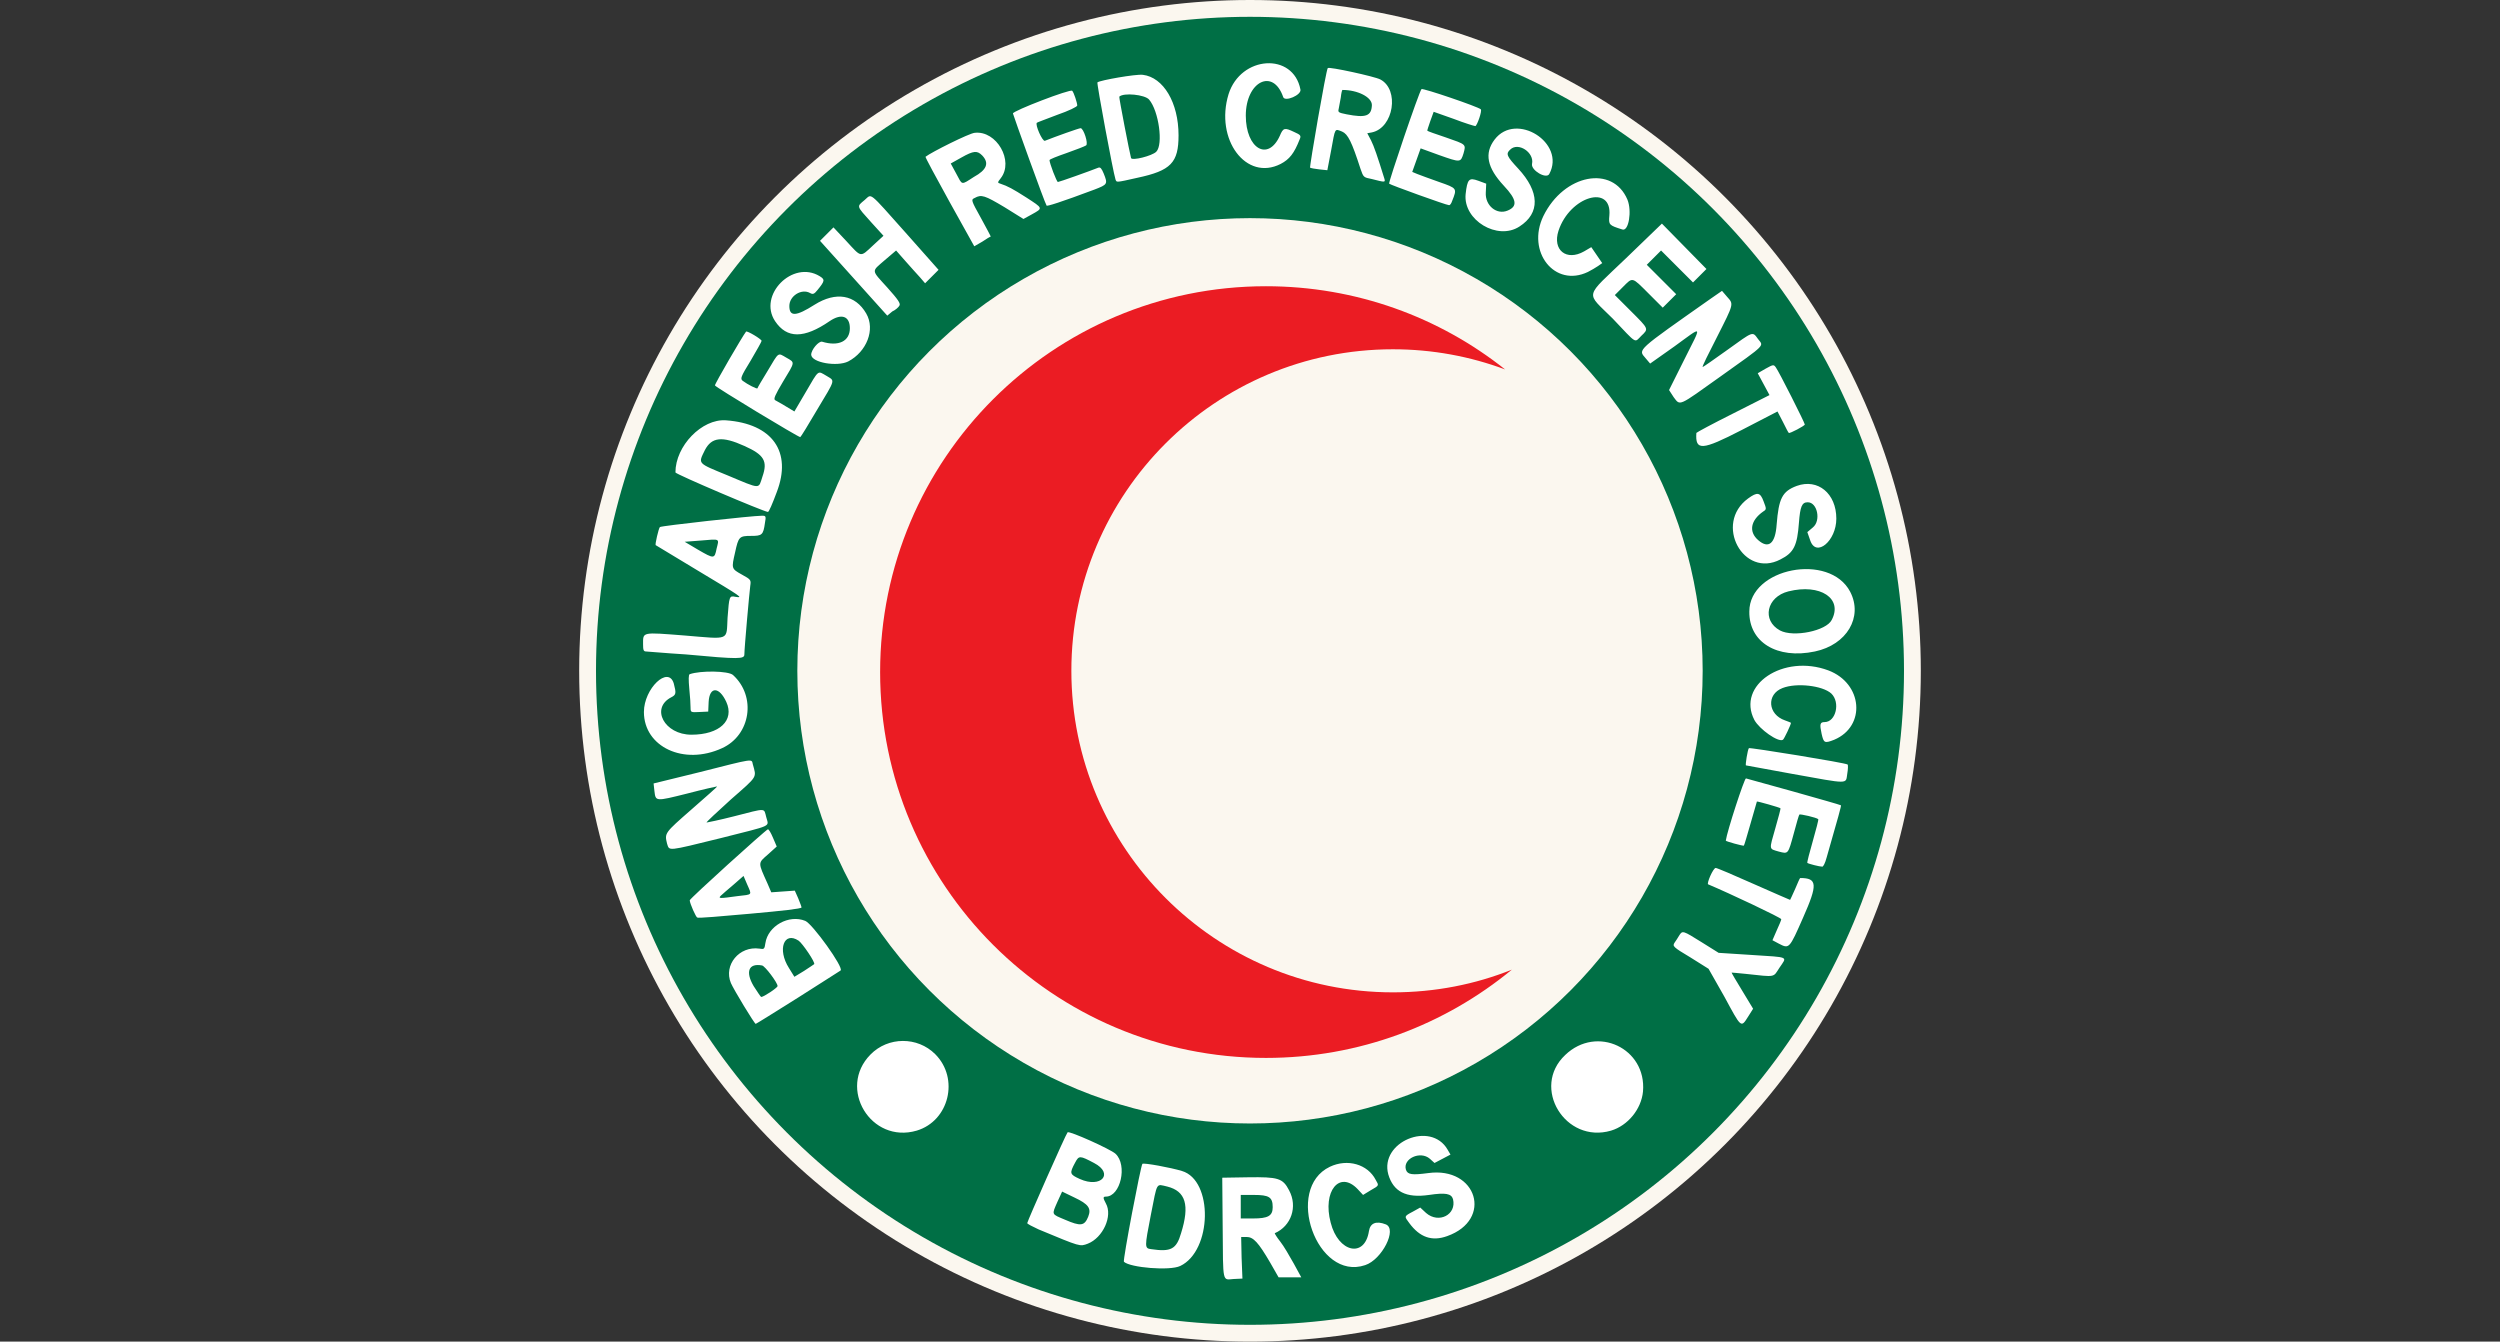
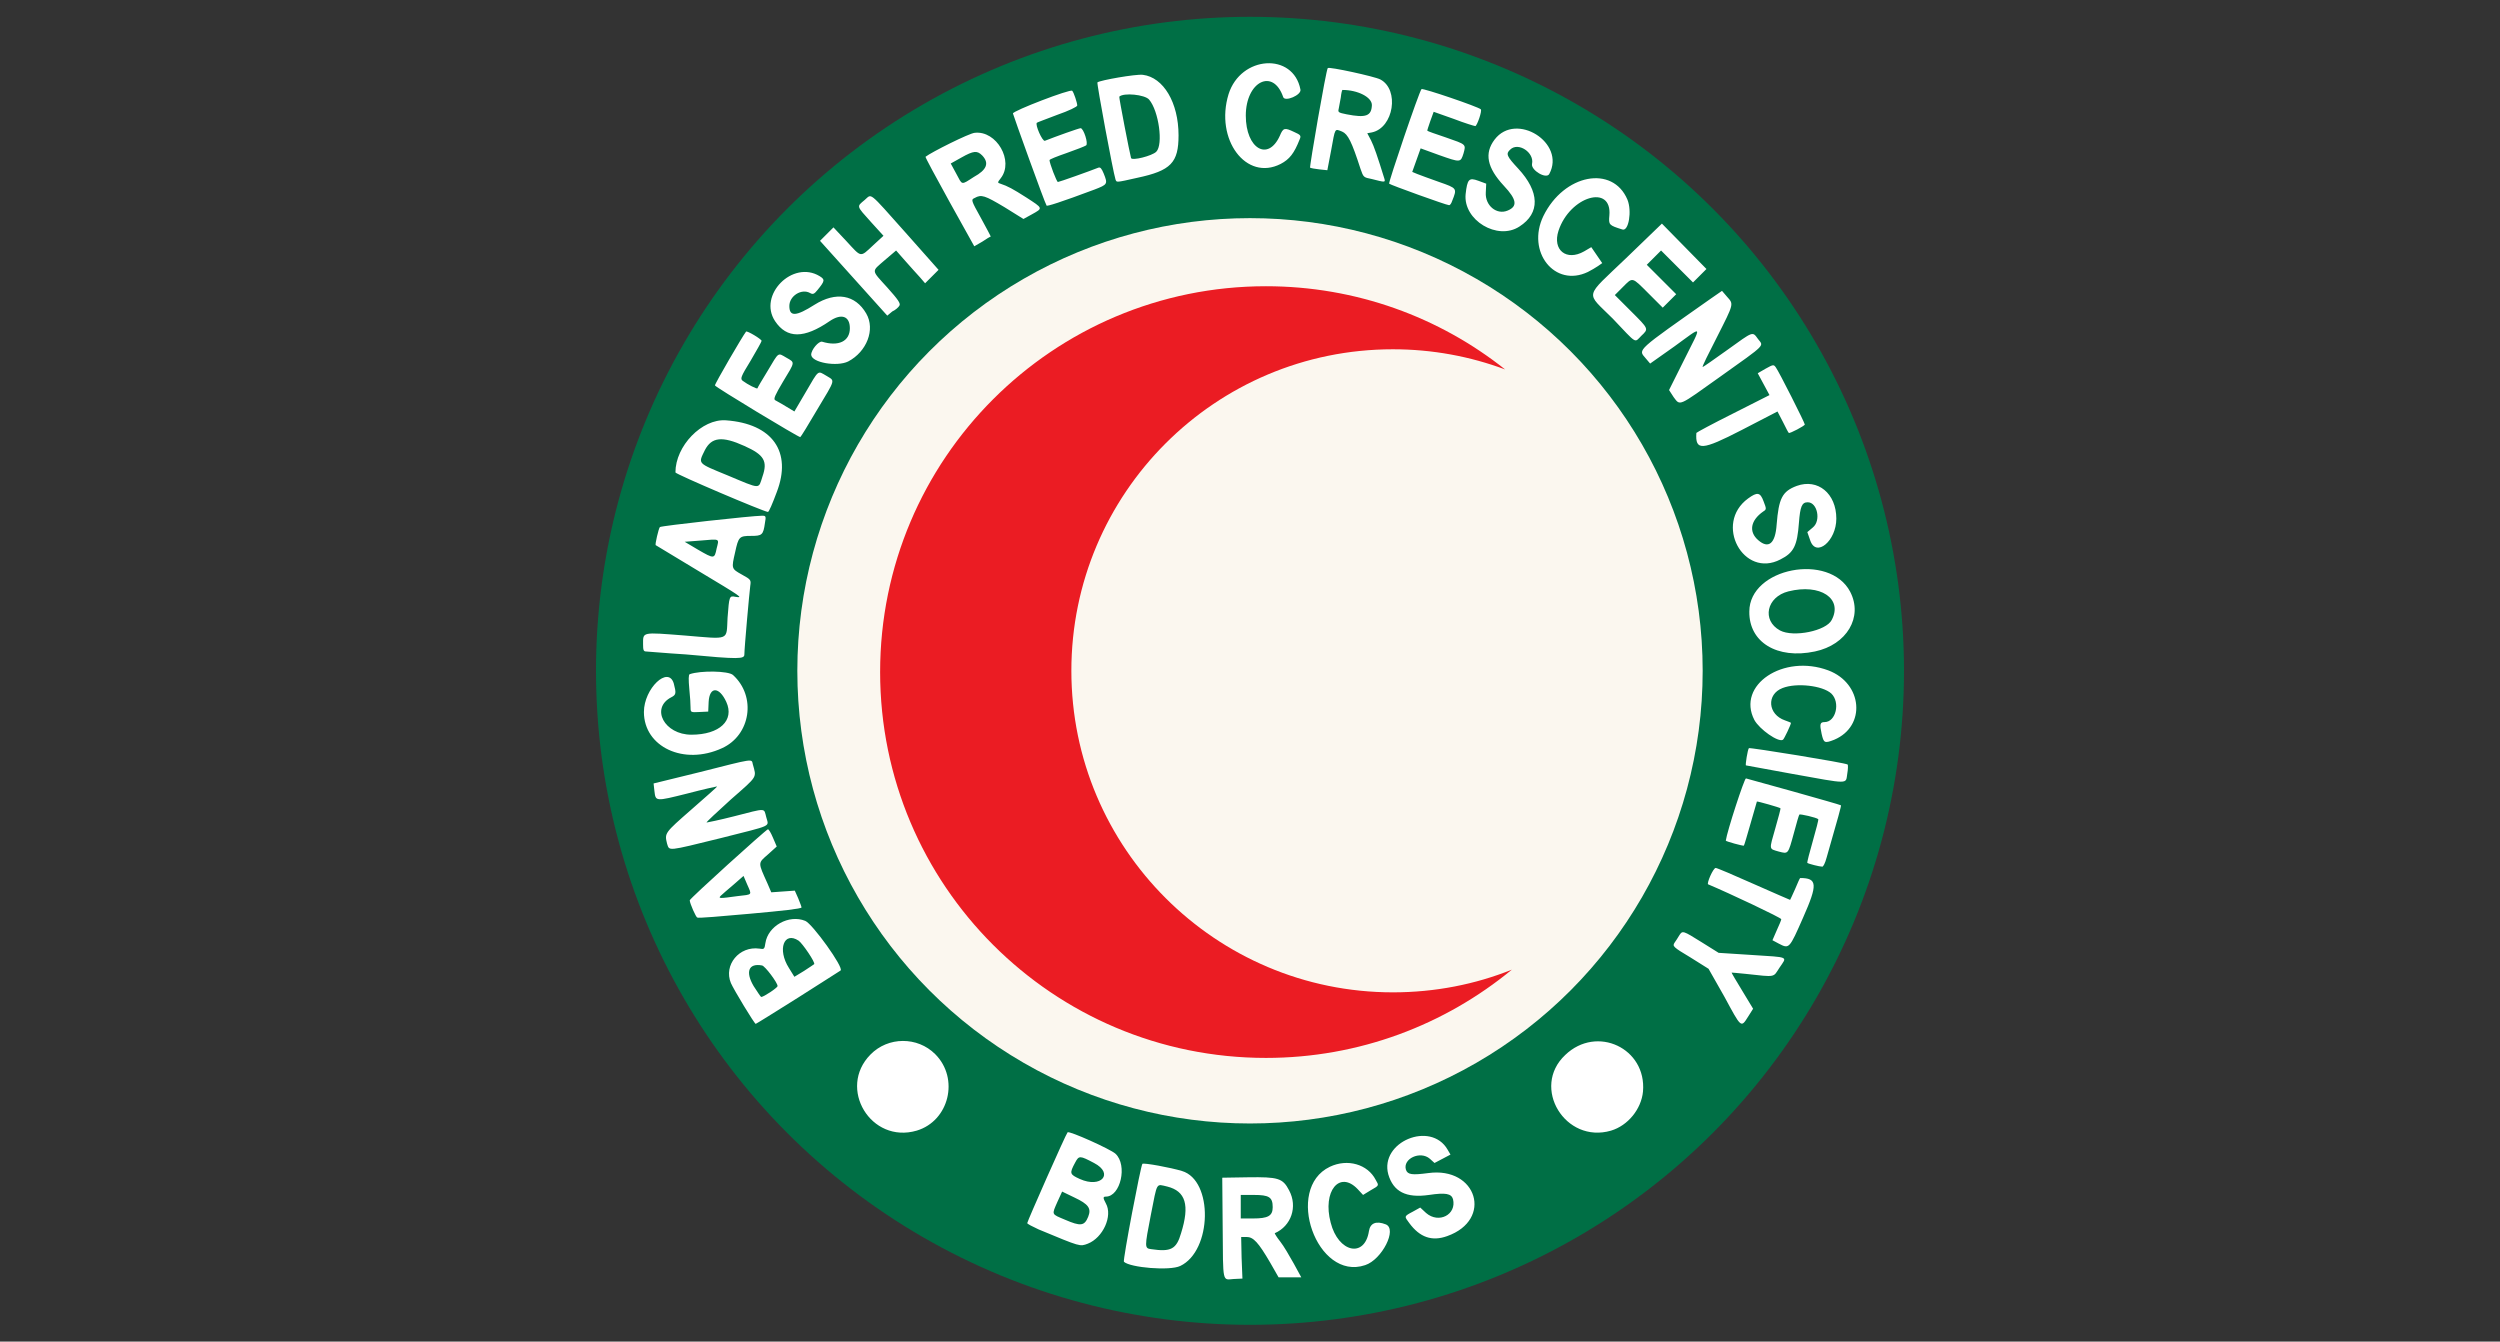
<svg xmlns="http://www.w3.org/2000/svg" id="Layer_1" x="0px" y="0px" viewBox="0 0 594.8 319.2" style="enable-background:new 0 0 594.8 319.2;" xml:space="preserve">
  <rect x="0" y="0" width="594.8" height="319.2" fill="#333333" stroke="none" />
  <style type="text/css">	.st0{fill:#FBF7EF;}	.st1{fill:#006F45;}	.st2{fill:#EB1C23;}	.st3{fill:#FFFFFF;}</style>
  <g>
-     <circle id="path4" class="st0" cx="297.4" cy="159.6" r="159.6" />
    <circle id="path5" class="st1" cx="297.4" cy="159.6" r="155.6" />
    <circle id="path6" class="st0" cx="297.4" cy="159.6" r="107.7" />
    <path id="path19743" class="st2" d="M254.9,159.6c0-42.2,34.2-76.5,76.5-76.5c9.4,0,18.4,1.7,26.7,4.8  c-15.6-12.4-35.4-19.8-56.9-19.8c-50.7,0-91.8,41.1-91.8,91.8s41.1,91.8,91.8,91.8c22.2,0,42.6-7.9,58.5-21  c-8.7,3.5-18.3,5.4-28.3,5.4C289.2,236.1,254.9,201.8,254.9,159.6" />
    <path id="path3" class="st3" d="M295.4,299.2l-0.1-4.9h1.3c1.6,0,2.8,1.3,5.6,6.1l2,3.5h2.7h2.7l-1.8-3.3c-1-1.8-2.4-4.2-3.2-5.2  s-1.4-2-1.3-2c3.9-1.7,5.5-6.3,3.4-10.2c-1.5-2.9-2.6-3.2-9.8-3.1l-6.1,0.1l0.1,11.8c0.1,13.5-0.1,12.5,2.6,12.3l2.1-0.1  L295.4,299.2z M295.2,287.1v-2.8h3.1c3.6,0,4.5,0.5,4.5,2.9c0,2.1-1.1,2.7-4.7,2.7h-2.9V287.1z M280.8,301.2  c7.6-3.6,7.9-20.4,0.4-22.6c-2.6-0.8-9.1-2-9.4-1.7c-0.4,0.4-4.7,23-4.4,23.3C268.9,301.6,278.3,302.4,280.8,301.2L280.8,301.2z   M273.9,297.2c-1.6-0.2-1.6-0.4-0.1-8.1c1.6-8.1,1.2-7.4,3.9-6.8c4.4,1.1,5.4,4.4,3.3,11.1C279.9,297.2,278.6,297.9,273.9,297.2  L273.9,297.2z M324.8,301c4-1.3,7.7-8.6,4.9-9.7c-2.3-0.9-3.7-0.3-4,1.6c-1,6.5-7.3,5.1-9.1-2c-2-7.5,2.1-12.5,6.4-8l1.3,1.4  l1.8-1.1c2.1-1.2,2-1.1,1.2-2.5c-1.9-3.7-6.7-5.1-10.9-3.1C305.5,282.8,313.3,304.9,324.8,301L324.8,301z M258.8,295.9  c3.6-1.4,6-6.6,4.3-9.6c-0.7-1.3-0.7-1.6,0-1.6c3.5,0,5.2-7.5,2.3-10.2c-1.2-1.1-11-5.5-11.4-5.1s-9.6,21.2-9.6,21.6  c0,0.2,1.2,0.8,2.7,1.5C257.2,296.7,256.9,296.6,258.8,295.9L258.8,295.9z M253.4,290.2c-3.3-1.4-3.2-1.1-1.8-4.3l1.1-2.4l2.9,1.4  c3.4,1.6,4.1,2.6,3.3,4.6C258,291.7,257.1,291.8,253.4,290.2z M256.9,280.5c-2.4-1.1-2.5-1.3-1.1-3.9c0.9-1.7,1.1-1.7,4.5,0.1  C265.1,279.2,262,282.8,256.9,280.5L256.9,280.5z M344.3,294.1c11-3.9,7.1-16.6-4.5-15c-3.8,0.5-4.9,0.4-5.3-0.8  c-0.8-2.6,3.4-4.6,5.7-2.6l1.1,1l1.9-1l1.9-1l-0.7-1.2c-4-6.9-16.2-1.8-14.1,5.9c1.2,4.1,4.2,5.7,9.7,4.9c4-0.6,5.3-0.3,5.7,1  c0.9,3.7-3.4,5.9-6.4,3.3l-1.4-1.3l-1.8,1c-2.1,1.1-2,1.1-0.8,2.7C337.8,294.4,340.7,295.4,344.3,294.1L344.3,294.1z M218.1,269  c7.7-2.3,10.2-12.4,4.4-18.2c-4.2-4.2-11.2-4.2-15.4,0.1C199.2,258.9,207.2,272.2,218.1,269L218.1,269z M383.3,269  c4-1.2,7.2-5.1,7.6-9.3c0.9-10.3-11-15.9-18.5-8.7C364.2,258.7,372.4,272.2,383.3,269z M415.9,241.9l1.2-1.9l-2.6-4.3  c-1.4-2.3-2.6-4.3-2.5-4.3c0,0,1.5,0.1,3.3,0.3c7.4,0.8,6.5,0.9,8.1-1.5c1.8-2.7,2.5-2.4-6.7-3l-7.8-0.5l-4-2.5  c-4.5-2.8-4.6-2.9-5.4-1.6c-0.3,0.5-0.8,1.3-1.1,1.7c-0.5,0.8-0.4,1,3.8,3.5l4.3,2.7l3.8,6.7C414.3,244.6,414.2,244.6,415.9,241.9  L415.9,241.9z M189.8,237.4c5.4-3.4,10-6.4,10.2-6.5c0.8-0.7-6.7-11.1-8.4-11.8c-3.9-1.6-8.9,1.2-9.5,5.3c-0.2,1.4-0.3,1.5-1.4,1.3  c-4.8-0.7-8.6,3.9-6.8,8.2c0.7,1.6,5.6,9.7,5.9,9.7C179.9,243.6,184.4,240.8,189.8,237.4z M179.3,234.6c-2-3.4-1.2-5.5,2-4.9  c0.7,0.1,3.7,4.1,3.7,4.9c0,0.4-3.3,2.6-3.9,2.6C181,237.2,180.2,236,179.3,234.6z M187.7,230.3c-2.8-4.4-1.2-8.8,2.3-6.5  c0.9,0.6,4.1,5.3,3.7,5.6c-0.1,0.1-1.2,0.8-2.4,1.6l-2.3,1.4L187.7,230.3z M429,218.3c3.5-7.9,3.4-9.4-0.7-9.4  c-0.1,0-0.6,1.2-1.2,2.6c-0.6,1.4-1.2,2.6-1.2,2.6s-4-1.7-8.7-3.8s-8.7-3.8-9-3.8c-0.6,0-2.2,3.7-1.8,3.9c5,2.1,17.5,8,17.4,8.3  c0,0.2-0.5,1.4-1.1,2.7l-1,2.3l1.5,0.8C425.7,225.8,425.7,225.8,429,218.3z M178.4,217.4c7.8-0.7,12.3-1.2,12.3-1.5  c0-0.2-0.4-1.2-0.8-2.2l-0.8-1.8l-2.8,0.2l-2.8,0.2l-0.9-2.1c-2.3-5.1-2.3-4.8,0.1-6.9l2.1-1.9l-0.9-2.1c-0.5-1.2-1-2-1.2-2  c-0.7,0.3-18.6,16.5-18.6,16.9c0,0.7,1.5,4.1,1.8,4.1C166,218.5,171.7,218,178.4,217.4L178.4,217.4z M171.5,213.1  c0.3-0.3,1.7-1.5,3-2.6l2.4-2.1l0.9,2.1c1.1,2.5,1.3,2.3-2.3,2.7C171.2,213.8,170.8,213.8,171.5,213.1L171.5,213.1z M434.6,204  c2.8-9.7,3.5-12.3,3.4-12.4c-0.2-0.2-22.1-6.3-22.6-6.4c-0.4,0-4.5,12.6-4.8,14.8c0,0.2,4.1,1.3,4.3,1.2c0.1-0.1,0.8-2.5,1.6-5.3  c0.8-2.8,1.5-5.2,1.5-5.2c0.1-0.1,5.4,1.4,5.6,1.6c0.1,0.1-0.5,2.2-1.2,4.7c-1.5,5.3-1.6,4.9,0.8,5.6c2.3,0.6,2.2,0.7,3.6-4.4  c0.6-2.3,1.2-4.3,1.3-4.4c0.1-0.2,4.1,0.7,4.5,1.1c0.1,0.1-0.5,2.4-1.3,5.2s-1.4,5.1-1.3,5.2c0.2,0.2,2.9,0.9,3.6,0.9  C433.8,206.1,434.2,205.5,434.6,204L434.6,204z M171.5,199.4c12.6-3.2,11.4-2.6,10.8-5c-0.6-2.2,0.2-2.2-7.6-0.2  c-3.5,0.9-6.5,1.5-6.6,1.5c-0.1-0.1,2.5-2.5,5.8-5.5c6.5-5.7,6.1-5.1,5.2-8.4c-0.3-1.3,0.4-1.4-12.6,1.9l-11,2.7l0.2,1.8  c0.3,2.5,0.2,2.5,7.8,0.6c3.8-1,7-1.7,7.1-1.7c0.1,0.1-2.7,2.5-6.1,5.5c-6.4,5.6-6.4,5.6-5.8,8.1  C159.3,202.5,158.5,202.6,171.5,199.4L171.5,199.4z M439.5,184.1c0.2-1.1,0.2-2.1,0.1-2.2c-0.4-0.4-23.3-4.1-23.5-3.9  c-0.3,0.3-0.9,4.1-0.7,4.1c0.1,0,5,0.9,10.9,2C440.2,186.6,439.1,186.6,439.5,184.1L439.5,184.1z M171.8,178  c6.8-3.1,8.2-12.3,2.6-17.4c-1.1-1-7.7-1.1-10.3-0.2c-0.3,0.1-0.3,1.3-0.1,3.5c0.2,1.8,0.3,3.8,0.3,4.5c0,1.1,0.1,1.1,2.1,1  l2.1-0.1l0.1-2.3c0.2-3.7,2.5-3.7,4.2,0c2,4.4-1.6,7.8-8.3,7.8c-6.4,0-9.8-6.3-4.8-8.9c1.2-0.6,1.2-1,0.6-3.3  c-1.3-4.3-7.1,1.2-7.1,6.8C153.2,177.7,162.7,182.2,171.8,178L171.8,178z M436.4,176c7.6-3.2,6.8-13.4-1.4-16.5  c-10.7-4-21.9,3.5-17.6,11.8c1.2,2.2,5.7,5.4,6.8,4.7c0.3-0.2,1.9-3.6,1.9-4c0-0.1-0.6-0.3-1.4-0.6c-4.1-1.4-4.5-6.2-0.6-7.7  c3.3-1.3,9.5-0.6,11.6,1.3c2.2,2.1,1.1,6.8-1.6,6.8c-1.1,0-1.2,0.5-0.7,2.8C433.9,176.8,434.1,176.9,436.4,176z M177.1,155.7  c0-1.5,1.2-14.8,1.4-16.3c0.2-1.4,0.2-1.5-2-2.7c-2.5-1.4-2.5-1.4-1.6-5.3c0.8-3.7,1-3.9,3.8-3.9c2.6,0,2.9-0.2,3.3-3.1  c0.3-1.6,0.2-1.7-0.7-1.7c-2.3,0-24,2.4-24.3,2.7c-0.3,0.3-1.2,4.2-1,4.3c0,0,4.6,2.8,10.1,6.1c10.5,6.3,10.8,6.5,8.9,6.2  c-1.5-0.3-1.5-0.2-1.9,5c-0.3,5.5,0.7,5.1-10.2,4.2c-10.3-0.8-9.9-0.9-9.9,2.1c0,1.3,0.1,1.7,0.7,1.7c0.4,0,4.6,0.4,9.5,0.7  C176,156.9,177.1,156.8,177.1,155.7L177.1,155.7z M166.1,130.8l-3.2-1.9l3.9-0.3c4.6-0.4,4.3-0.5,3.7,1.9  C170,133,169.9,133,166.1,130.8z M431.8,155c7.6-1.6,11.5-8.2,8.4-14.2c-4.9-9.4-24-5.7-24,4.7C416.1,152.8,422.8,156.9,431.8,155z   M423.5,150c-4.4-2.4-3.2-8,2-9.3c7.6-1.9,13,1.7,10.3,6.8C434.5,150.1,426.7,151.7,423.5,150L423.5,150z M423.6,133.1  c3.2-1.6,4-3.3,4.4-8.7c0.3-3.9,0.7-4.9,2.1-4.9c2.3,0,3.2,4.4,1.2,6l-1.3,1.1l0.7,2c1.4,4.1,6.2,0.1,6.2-5.2c0-6-4.4-9.6-9.4-7.8  c-3.5,1.3-4.3,3-4.8,9.2c-0.3,4.5-1.9,5.9-4.4,3.7c-2.3-2-1.8-4.7,1.2-6.8c0.8-0.5,0.8-0.6,0.1-2.4c-0.8-2.2-1.5-2.3-3.7-0.7  C407.7,124.6,414.8,137.7,423.6,133.1L423.6,133.1z M184.8,117.1c3.7-9.6-1-16.3-12.1-17.1c-5.7-0.4-12,6.1-12,12.4  c0,0.4,20.9,9.3,22,9.4C182.9,121.9,183.8,119.8,184.8,117.1z M173.1,113.1c-7.3-3-7-2.7-5.4-6c1.6-3.1,4.1-3.4,9.4-1  c4.7,2.1,5.6,3.6,4.3,7.3C180.4,116.4,181.2,116.5,173.1,113.1z M414.4,102.3l8.5-4.4l1.3,2.5c0.7,1.4,1.3,2.6,1.4,2.6  c0.2,0.2,3.8-1.7,3.8-2c0-0.4-6.2-12.7-6.9-13.6c-0.5-0.7-0.6-0.7-2.4,0.3l-1.9,1.1l1.4,2.6L421,94l-8.7,4.4  c-4.8,2.4-8.7,4.5-8.7,4.6C403.3,107.3,404.9,107.2,414.4,102.3L414.4,102.3z M194.4,97.5c4.5-7.5,4.3-6.8,2.2-8.1  c-2.1-1.2-1.7-1.6-4.9,3.9l-2.7,4.6l-2-1.2c-1.1-0.7-2.3-1.3-2.6-1.5c-0.4-0.3,0-1.2,1.9-4.4c2.9-4.8,2.9-4.5,0.8-5.7  c-2.1-1.2-1.7-1.5-4.5,3.2c-1.3,2.1-2.4,4-2.4,4.1c-0.1,0.2-2.3-0.9-3.5-1.8c-0.6-0.5-0.5-0.9,1.9-4.8c1.4-2.4,2.6-4.5,2.6-4.7  c0-0.4-3.5-2.5-3.7-2.2c-0.8,1-7.5,12.5-7.4,12.8c0.1,0.4,19.8,12.3,20.3,12.3C190.5,104,192.3,101.1,194.4,97.5L194.4,97.5z   M409.3,89.6c11.1-7.9,10.3-7.2,9-8.9c-1.4-1.9-1-2-7.4,2.6c-3.1,2.2-5.6,4-5.8,4s1.4-3.2,3.4-7.1c4.1-8.1,4-7.8,2.4-9.6l-1.2-1.4  l-2.6,1.8c-17.9,12.6-17.4,12.1-15.6,14.2l1.1,1.3l5.8-4.1c6.9-5,6.6-5.4,2.3,3.2l-3.6,7.2l1.1,1.7  C399.8,96.6,399.2,96.8,409.3,89.6z M201.8,86c4.4-2.3,6.5-7.6,4.3-11.4c-2.6-4.5-7.2-5.3-12.3-2.1c-4.4,2.8-6,2.9-6,0.3  c0-2.4,2.9-4.2,4.9-3.1c0.7,0.4,1,0.3,1.8-0.7c1.8-2.2,1.8-2.5,0.5-3.3c-6.4-3.9-14.7,4.5-10.6,10.7c2.8,4.2,6.9,4.2,13,0  c2.8-1.9,4.8-1.2,4.8,1.7c0,3.1-2.7,4.4-6.6,3.2c-0.8-0.2-2.6,1.9-2.6,3.1C193.1,86.3,199.2,87.3,201.8,86L201.8,86z M390.5,79.9  c1.8-1.7,1.8-1.6-2.5-5.9l-3.8-3.8l1.9-1.9c2.4-2.4,2.1-2.5,6.1,1.5l3.4,3.4l1.6-1.6l1.6-1.6l-3.5-3.5l-3.5-3.5l1.7-1.7l1.7-1.7  l3.8,3.8l3.8,3.8l1.6-1.6L406,64l-5.3-5.4l-5.3-5.4l-8.5,8.2c-10.1,9.7-9.7,7.9-3.2,14.4C389.6,82,388.8,81.6,390.5,79.9  L390.5,79.9z M214,72.7c0.3-0.5-0.3-1.4-2.9-4.3c-3.9-4.3-3.8-3.7-0.6-6.5l2.7-2.3l2.2,2.5c1.2,1.4,2.8,3.1,3.5,3.9l1.2,1.4  l1.6-1.6l1.6-1.6l-7.8-8.8c-9.1-10.2-8-9.3-9.8-7.8c-1.9,1.6-2,1.3,1.5,5.2l3,3.3l-2.5,2.3c-3.1,2.9-2.7,2.9-6.3-1l-3.1-3.3  l-1.6,1.6l-1.6,1.6l8,8.9l8,8.9l1.2-1C213,73.8,213.8,73.1,214,72.7z M377.8,64.7c0.8-0.4,1.8-1,2.4-1.4l1-0.7l-1.3-1.9l-1.3-1.9  l-1.7,1c-4.2,2.4-7.6-0.3-6.1-4.9c2.7-8.2,12.8-11.2,12.1-3.6c-0.2,2.2-0.1,2.3,3.1,3.3c1.5,0.5,2.3-4.4,1.2-7.1  c-3.5-8.3-15.1-6.1-20,3.9C363.1,59.9,369.9,68.5,377.8,64.7L377.8,64.7z M235.7,56.3c0.1,0-1-2-2.3-4.4c-2.4-4.3-2.4-4.4-1.5-4.8  c1.6-0.9,2.4-0.6,7.1,2.2l4.5,2.8l2-1.1c2.7-1.5,2.7-1.4-1.3-4c-3.3-2.1-4.4-2.7-6.2-3.3c-0.7-0.2-0.7-0.3,0.1-1.3  c3.2-4.1-1-11.4-6.2-10.8c-1.3,0.1-10.3,4.6-11.7,5.7c-0.1,0.1,2.5,4.9,5.7,10.7l5.9,10.6l1.9-1.1  C234.7,56.8,235.6,56.3,235.7,56.3L235.7,56.3z M227.5,41.3l-1.3-2.4l2.5-1.4c3-1.7,3.8-1.7,5-0.5c1.7,1.8,1.1,3.4-2,5.1  C228.6,44.1,229,44.1,227.5,41.3z M361.5,53.9c5-3.2,4.8-8.3-0.3-13.8c-2.7-2.9-3-3.5-1.9-4.5c1.9-1.9,5.8,0.7,5.2,3.4  c-0.3,1.5,3.4,3.7,4.1,2.4c4-7.4-7.9-14.9-13-8.2c-2.5,3.3-1.8,6.7,2.2,11c3.1,3.3,3.3,4.9,0.9,5.9c-2.6,1.1-5.4-1.2-5.2-4.3  l0.1-2.1l-1.9-0.7c-2.2-0.8-2.6-0.4-3,3.2C348.1,52.4,356.3,57.3,361.5,53.9z M260.4,45.1c3.1-1.2,3.2-1.3,2.2-3.8  c-0.5-1.2-0.8-1.6-1.3-1.4c-2,0.8-9.3,3.4-9.6,3.4s-2-4.5-2-5.2c0-0.2,1.8-0.9,4.1-1.7c2.3-0.8,4.3-1.6,4.6-1.8  c0.6-0.4-0.6-4.1-1.3-4.1c-0.4,0-6,2-8.5,3c-0.6,0.2-2.4-3.9-1.9-4.3c0.1-0.1,2.3-0.9,4.9-1.9c2.6-0.9,4.7-1.9,4.7-2.2  c0-0.6-0.8-3.1-1.2-3.5c-0.4-0.5-14.2,4.8-14.1,5.4c0.1,0.5,7.6,21.4,8,21.9C248.9,49.2,252.4,48.1,260.4,45.1L260.4,45.1z   M345.5,47.8c1.2-3,1.2-3-3.1-4.5c-2.2-0.8-4.5-1.6-5.2-1.9l-1.2-0.5l1-2.8l1-2.8l4.4,1.6c5.1,1.8,5.1,1.8,5.8-0.4  c0.6-2.2,0.7-2.1-4.2-3.8c-2.4-0.8-4.4-1.5-4.4-1.6c-0.1,0,0.3-1.1,0.7-2.3l0.8-2.2l4.8,1.7c2.6,1,4.9,1.7,5.1,1.7  c0.4,0,1.7-3.7,1.3-4c-0.6-0.6-13.8-5.1-14.1-4.8c-0.6,0.7-7.9,22.2-7.7,22.5c0.3,0.3,13.6,5.1,14.2,5.1  C345,48.9,345.3,48.4,345.5,47.8z M270.6,42.3c8-1.7,9.8-3.6,9.8-10.1c0-7.8-3.6-13.8-8.5-14.4c-1.7-0.2-10.2,1.3-10.8,1.8  c-0.2,0.2,3.7,21.2,4.3,23.1C265.7,43.4,265.3,43.5,270.6,42.3z M269.1,37.6c-0.3-1-2.9-14.4-2.8-14.6c1-1,6.1-0.5,7.1,0.7  c2.3,2.7,3.4,10.7,1.7,12.4C274.1,37.1,269.3,38.3,269.1,37.6z M329.4,42.6c-1.7-5.5-2.5-7.8-3.2-9.2l-0.9-1.7l1.1-0.2  c5.2-1.1,6.6-10.2,2-12.6c-1.3-0.7-12.3-3.1-12.5-2.7c-0.4,0.4-4.4,23.6-4.2,23.7c0.2,0.1,1.2,0.3,2.2,0.4l1.9,0.2l0.9-4.7  c1-5.5,0.8-5.2,2.6-4.5c1.4,0.6,2.3,2.4,4.4,8.9c0.7,2,0.7,2,2.7,2.4C329.5,43.4,329.6,43.4,329.4,42.6L329.4,42.6z M320.4,27.2  c-2-0.4-2.1-0.5-1.9-1.3c0.1-0.5,0.3-1.7,0.5-2.7c0.1-1,0.3-1.8,0.4-1.8c3.6,0,7,1.7,7,3.6C326.3,27.6,325,28.1,320.4,27.2  L320.4,27.2z M304.7,39c2.1-1.1,3.2-2.5,4.5-5.8c0.4-0.9,0.3-1.1-1.3-1.8c-2.3-1.1-2.6-1-3.4,0.9c-2.8,6.2-8.1,3.1-8.1-4.8  c0-8.1,6.5-11.4,8.9-4.4c0.4,1.2,4.4-0.5,4.1-1.8c-1.7-8.9-14.2-8.1-17.1,1.1C289,33.2,296.5,43.2,304.7,39z" />
  </g>
</svg>